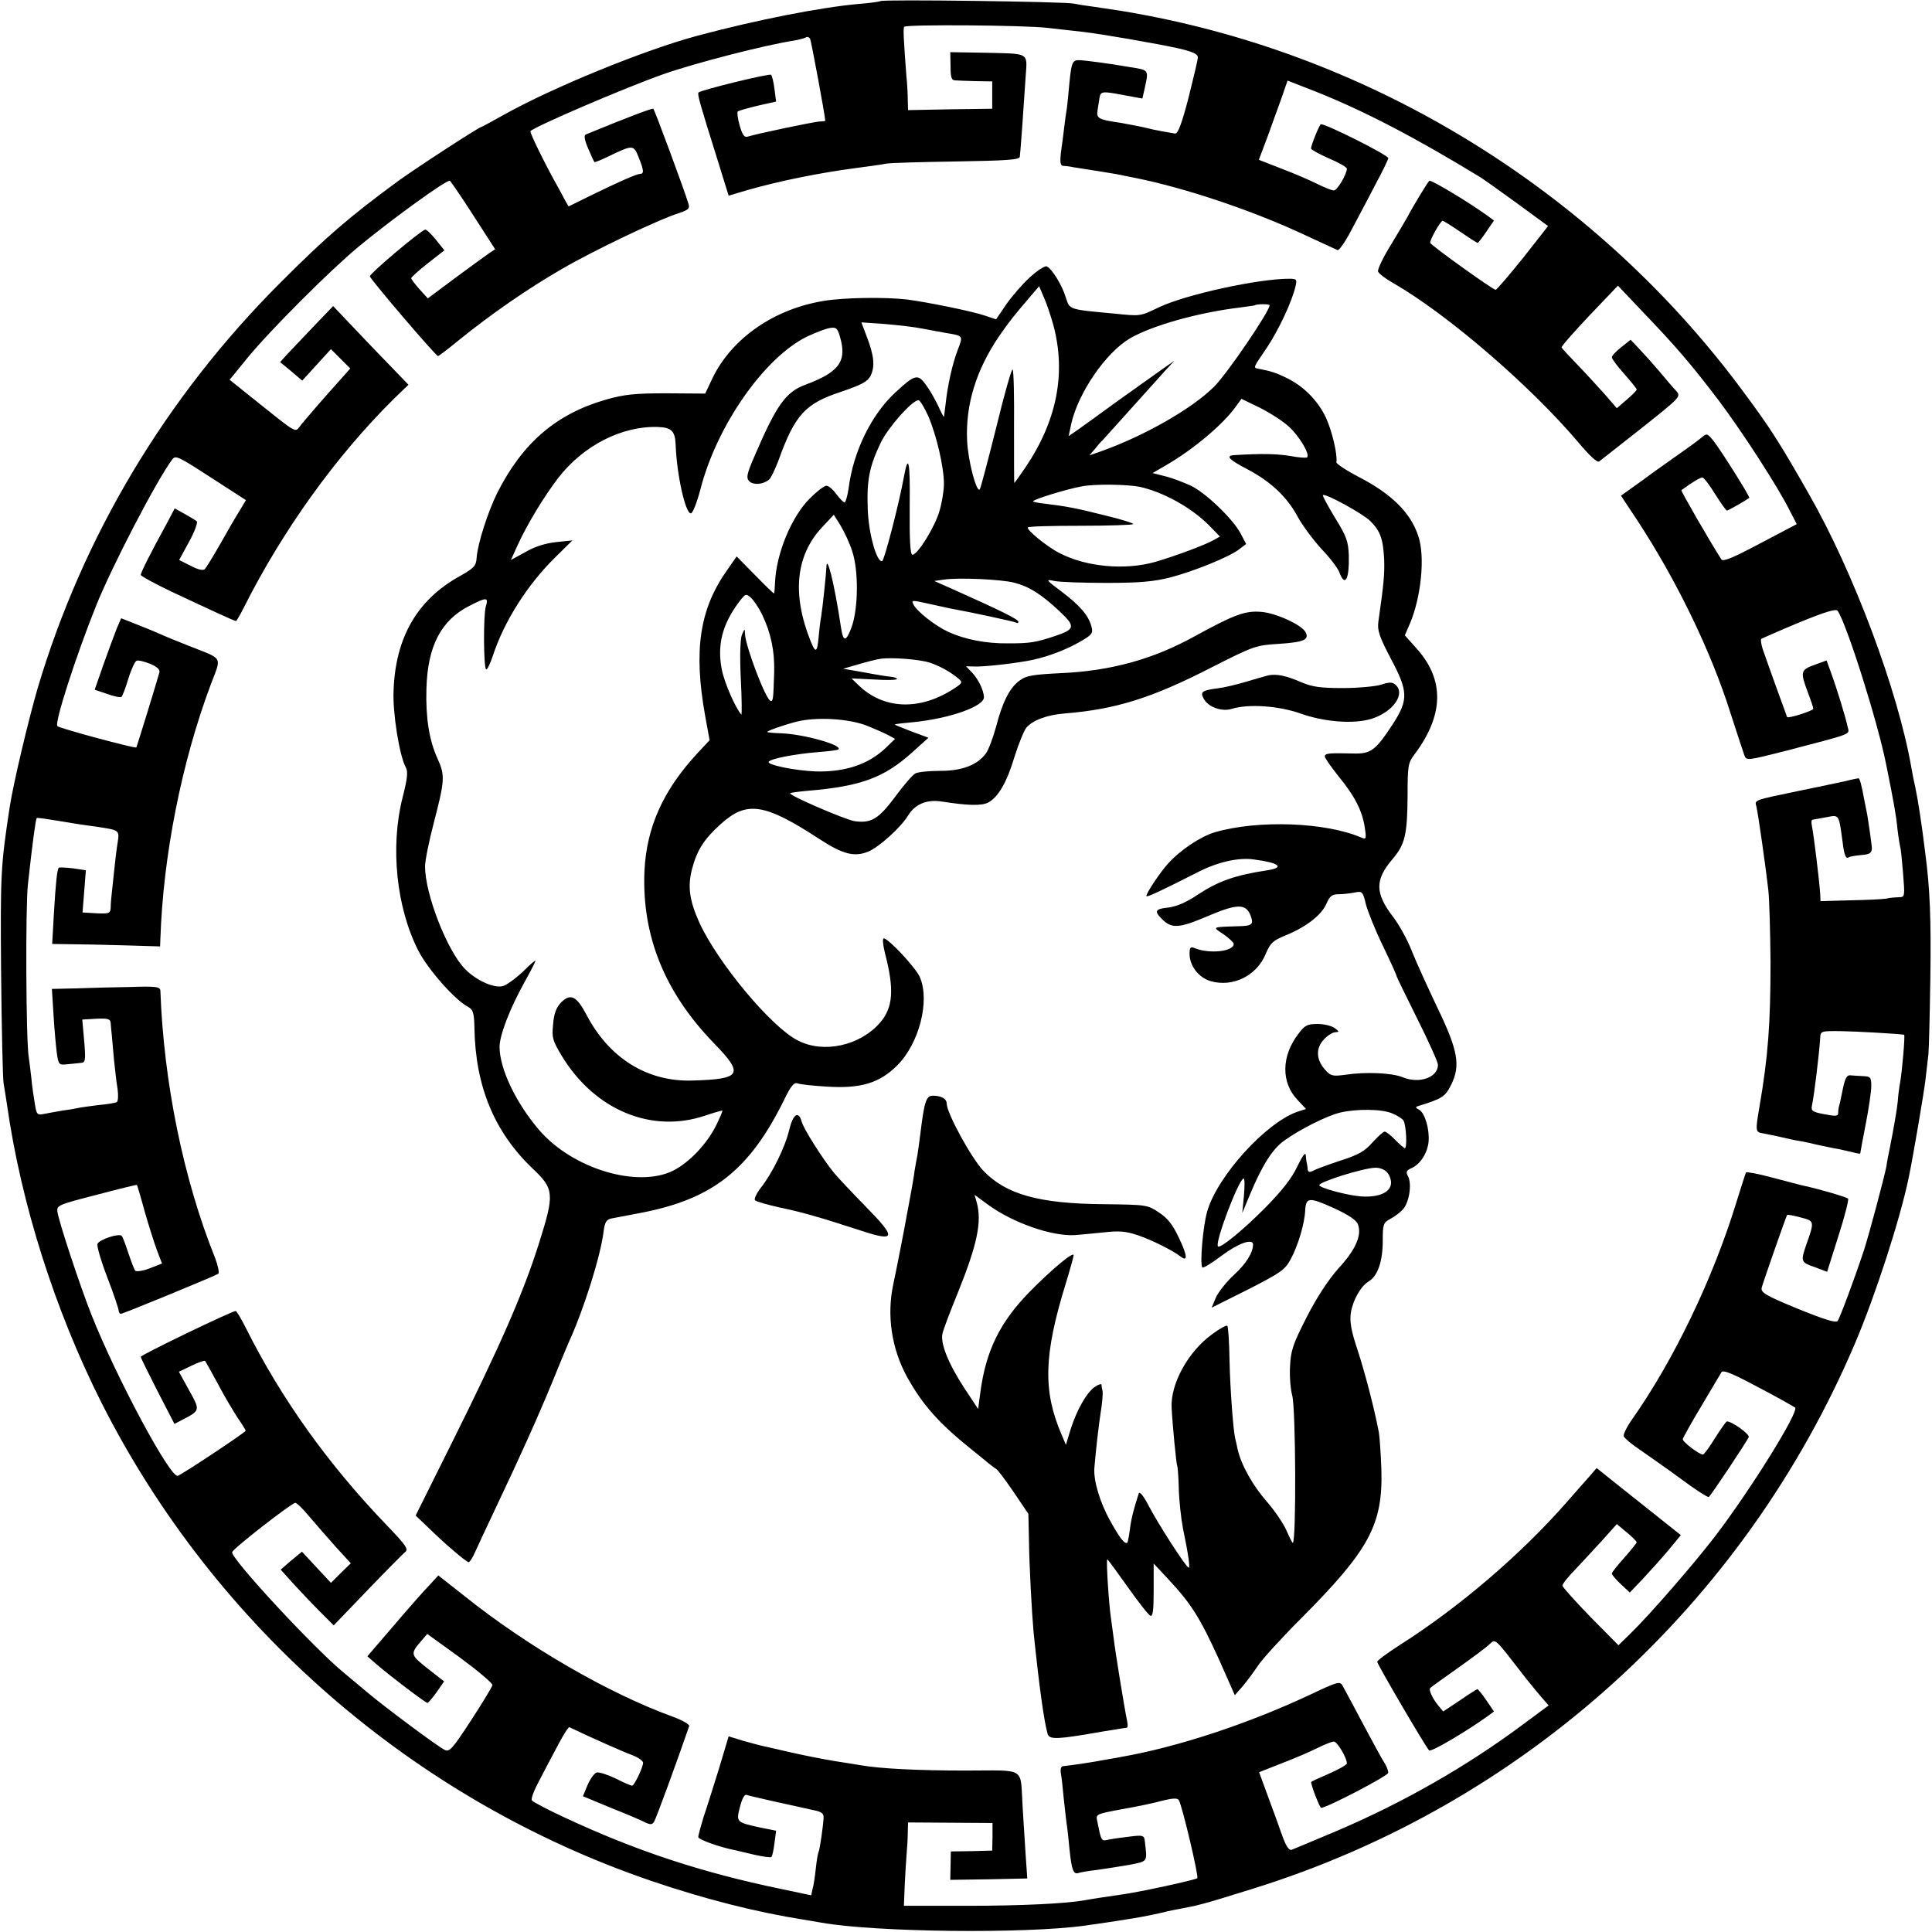
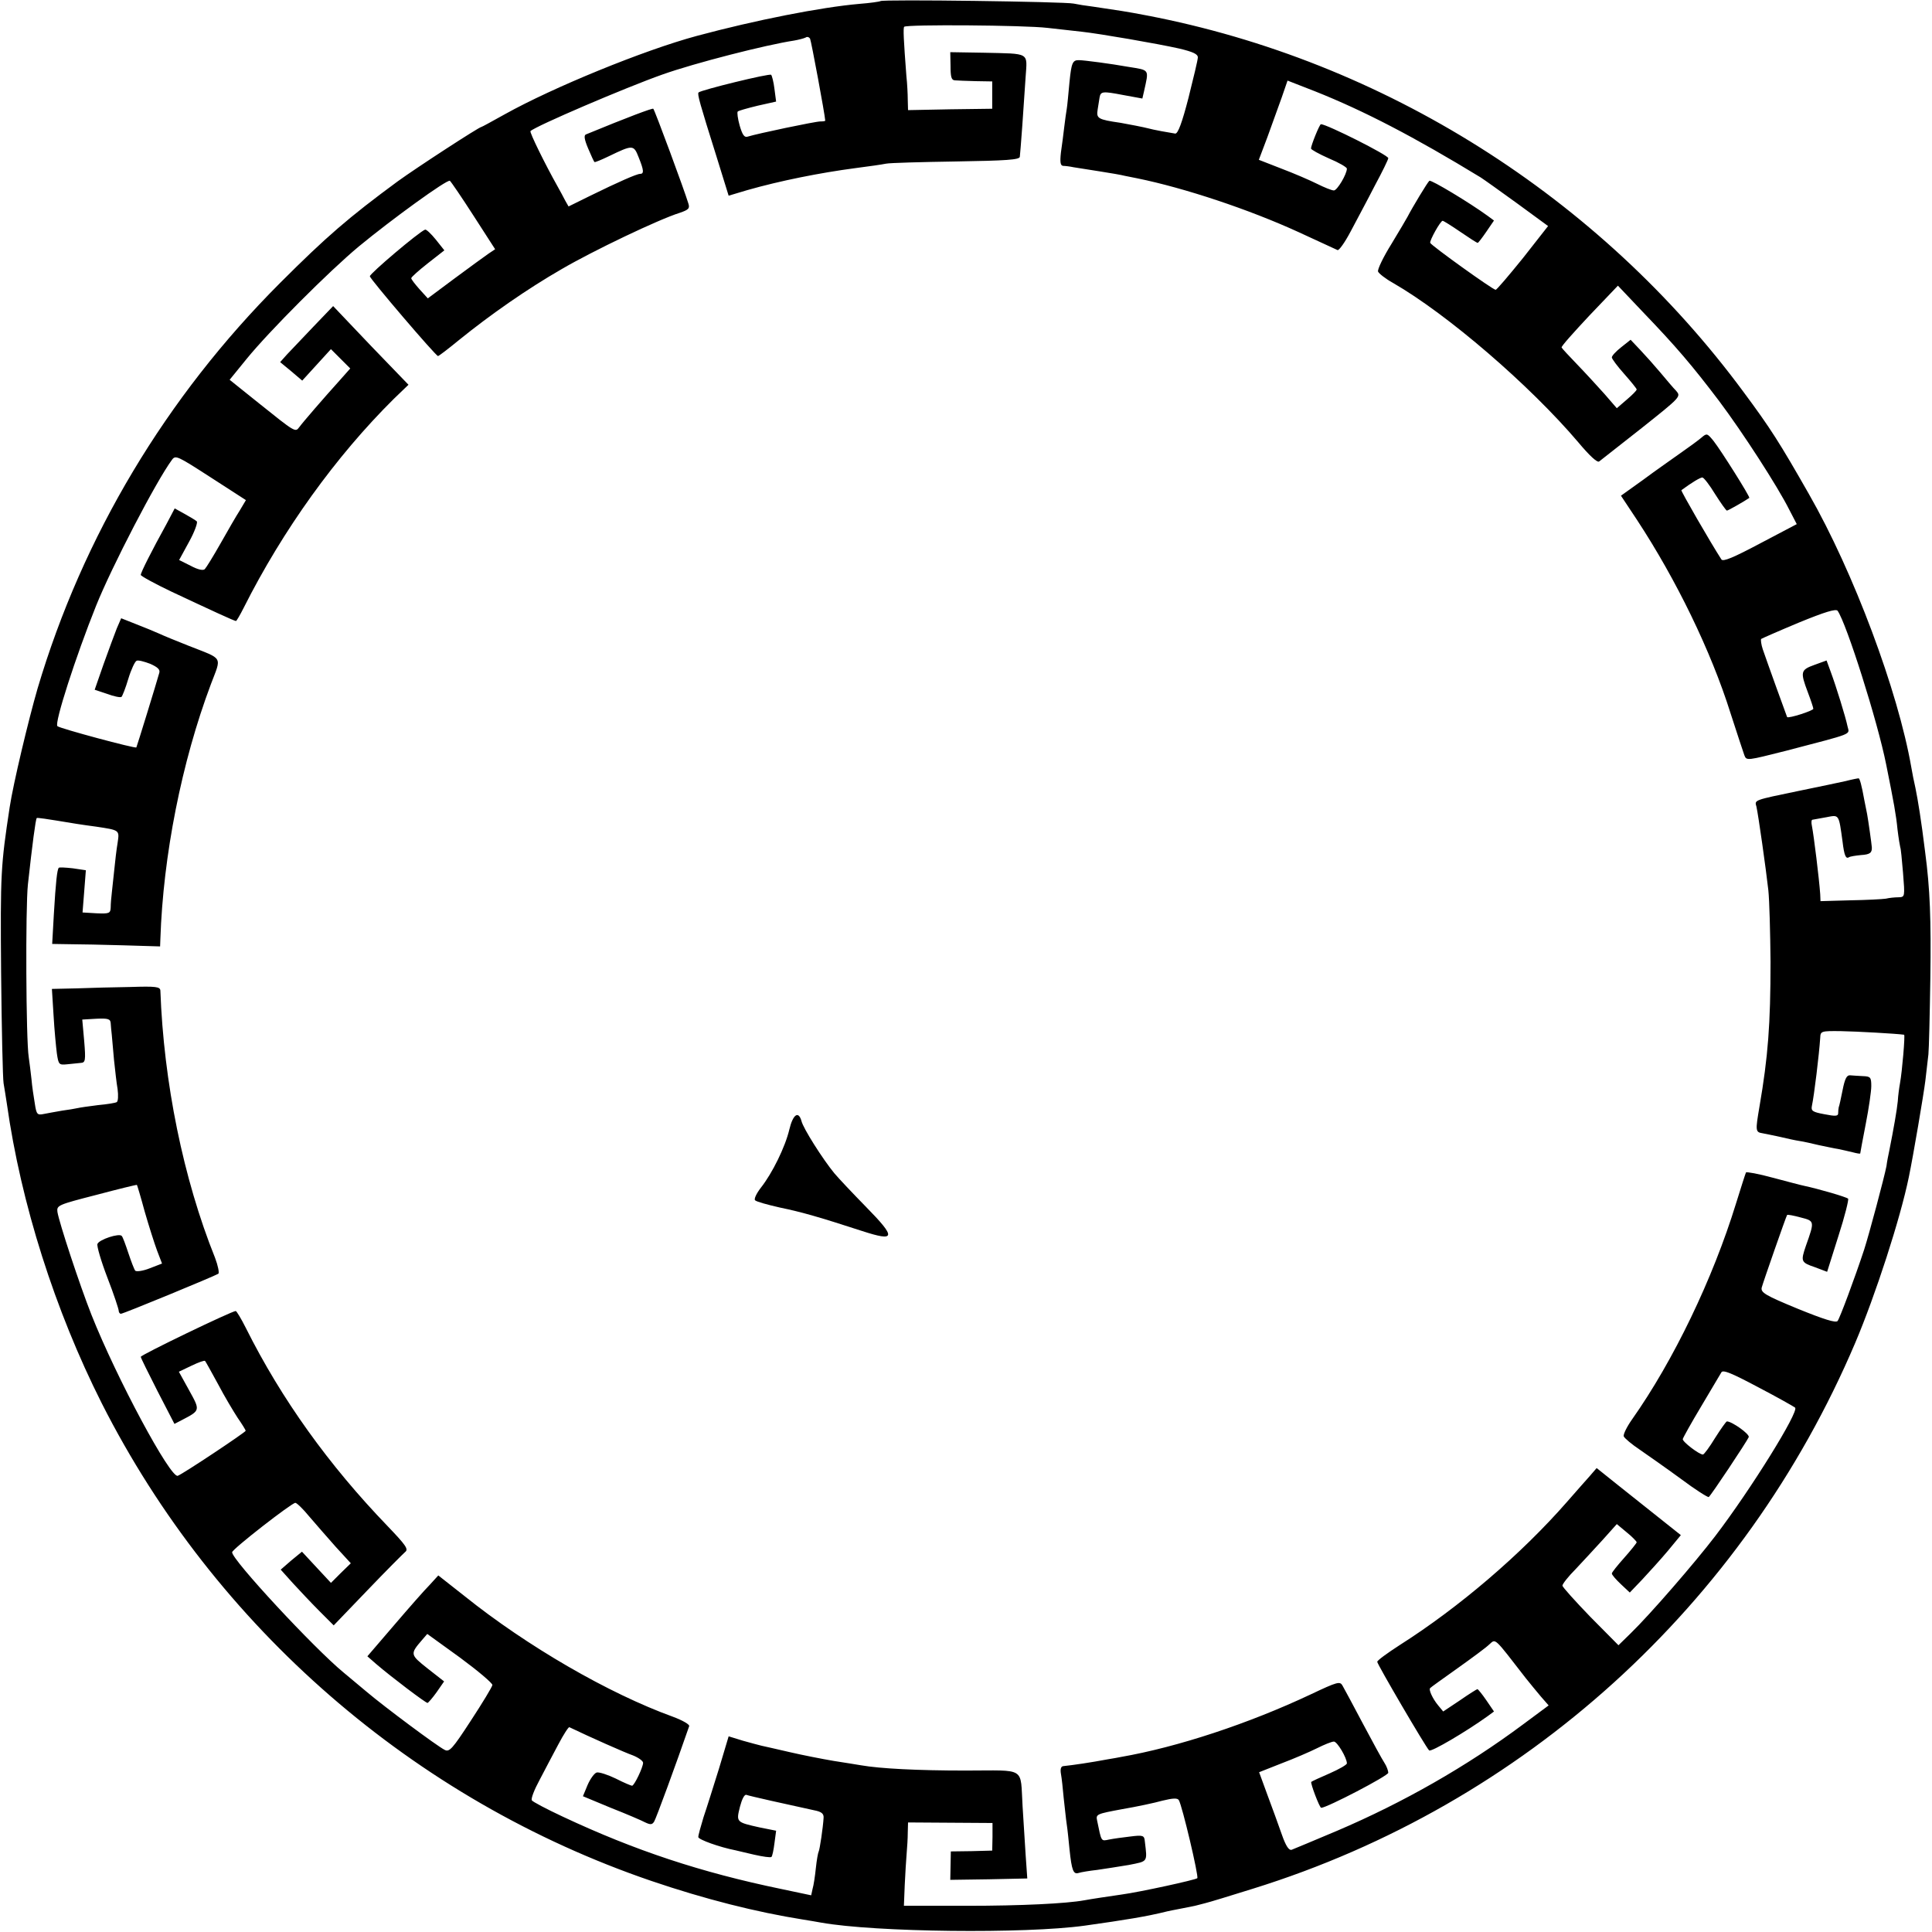
<svg xmlns="http://www.w3.org/2000/svg" version="1.0" width="700pt" height="700pt" viewBox="0 0 700 700" preserveAspectRatio="xMidYMid meet">
  <g transform="translate(0,700) scale(0.1,-0.1)" fill="#000000" stroke="none">
    <path d="M3190 6996 c-3 -2 -37 -7 -76 -10 -139 -12 -377 -59 -589 -116 -193 -52 -522 -187 -696 -284 -45 -25 -83 -46 -85 -46 -8 0 -234 -147 -303 -197 -178 -131 -259 -201 -426 -368 -413 -413 -715 -917 -879 -1470 -33 -114 -88 -344 -101 -430 -32 -211 -34 -238 -31 -600 2 -203 6 -383 9 -400 3 -16 8 -50 12 -75 51 -361 174 -748 344 -1085 411 -811 1130 -1436 1991 -1730 194 -66 380 -113 550 -140 19 -3 49 -8 65 -11 197 -35 738 -41 955 -11 149 21 224 33 300 52 3 1 25 5 50 10 25 5 47 9 50 10 3 1 19 5 35 9 17 4 95 28 175 53 981 305 1778 1027 2182 1978 73 172 163 449 194 600 16 77 54 301 60 350 4 33 9 76 11 95 2 19 5 143 7 275 3 214 -1 324 -19 459 -14 114 -26 187 -35 231 -5 22 -12 56 -15 75 -48 276 -209 707 -371 990 -106 186 -139 238 -237 370 -522 707 -1304 1200 -2162 1364 -78 15 -101 18 -195 32 -25 3 -56 8 -70 11 -31 7 -694 16 -700 9z m605 -97 c44 -5 100 -11 125 -14 64 -7 273 -43 353 -61 50 -12 67 -20 67 -32 0 -9 -16 -75 -34 -147 -23 -89 -38 -130 -48 -129 -20 3 -81 14 -98 19 -15 4 -71 15 -100 20 -83 12 -88 16 -83 48 3 18 6 37 7 44 4 22 11 23 84 9 l71 -13 6 26 c18 82 22 76 -58 89 -61 11 -160 24 -177 24 -24 1 -28 -10 -35 -79 -4 -43 -8 -87 -10 -98 -2 -11 -6 -40 -9 -65 -3 -25 -8 -66 -12 -92 -4 -36 -2 -48 8 -49 7 0 24 -2 38 -5 14 -2 57 -9 95 -15 39 -6 79 -13 90 -16 11 -2 31 -6 45 -9 172 -35 406 -113 585 -195 72 -33 135 -62 141 -65 5 -3 27 28 48 68 21 40 61 114 87 165 27 50 49 95 49 100 0 11 -223 123 -244 123 -5 0 -36 -77 -36 -88 0 -4 29 -20 65 -36 36 -15 65 -32 65 -37 0 -20 -35 -79 -47 -79 -8 0 -35 11 -61 24 -26 13 -84 38 -129 55 l-82 32 31 82 c16 45 40 110 52 144 l21 61 100 -39 c176 -70 359 -165 600 -312 11 -7 70 -49 132 -94 l112 -82 -91 -116 c-51 -63 -95 -115 -99 -115 -10 0 -233 160 -237 170 -3 8 37 80 45 80 3 0 32 -18 64 -40 32 -22 60 -40 63 -40 2 0 16 18 31 40 l28 41 -23 17 c-66 48 -204 131 -211 127 -6 -4 -62 -97 -79 -130 -3 -6 -29 -50 -58 -98 -30 -48 -52 -94 -49 -101 3 -7 27 -26 54 -41 198 -114 496 -371 671 -577 41 -49 69 -75 76 -70 6 5 75 59 154 121 142 113 143 114 125 135 -11 11 -36 41 -57 66 -21 25 -54 62 -73 82 l-35 37 -34 -27 c-19 -15 -34 -31 -34 -37 0 -5 20 -32 45 -60 24 -27 45 -53 45 -56 0 -4 -16 -20 -36 -37 l-36 -31 -45 52 c-26 29 -70 77 -99 107 -29 30 -55 58 -56 61 -2 4 44 55 100 115 l104 109 91 -96 c121 -126 177 -192 275 -321 87 -116 213 -311 255 -395 l27 -52 -133 -70 c-96 -51 -134 -67 -140 -58 -40 62 -148 249 -145 251 38 28 68 46 76 46 5 0 26 -27 46 -60 21 -33 40 -60 43 -60 4 0 64 34 81 46 4 3 -103 173 -130 207 -23 28 -24 28 -45 10 -12 -10 -46 -35 -75 -55 -29 -21 -90 -63 -134 -96 l-81 -58 59 -89 c141 -215 267 -473 338 -699 23 -72 46 -140 50 -152 8 -21 9 -20 152 16 248 65 229 57 222 88 -7 34 -41 144 -61 198 l-15 41 -44 -16 c-50 -18 -52 -25 -24 -99 11 -29 20 -56 20 -60 0 -7 -90 -36 -95 -30 -2 4 -73 201 -88 245 -6 18 -8 35 -6 38 3 2 64 29 136 59 95 39 135 51 141 43 32 -45 145 -401 176 -557 28 -139 36 -183 41 -235 4 -33 9 -62 10 -65 2 -3 6 -44 10 -92 7 -88 7 -88 -16 -89 -13 0 -34 -2 -46 -5 -13 -2 -71 -5 -130 -6 l-107 -3 -1 25 c-4 57 -23 211 -30 247 -3 13 -2 23 2 23 5 1 27 5 50 9 47 9 45 13 59 -89 6 -50 12 -63 23 -56 4 3 24 6 44 8 32 2 40 8 39 28 -1 14 -13 98 -17 120 -3 14 -7 36 -10 50 -10 56 -17 80 -21 80 -3 0 -24 -4 -47 -10 -23 -5 -98 -21 -167 -35 -169 -35 -163 -33 -156 -58 7 -32 34 -222 43 -302 4 -38 7 -155 8 -260 0 -225 -9 -344 -40 -524 -15 -88 -15 -93 11 -97 9 -2 37 -7 63 -13 25 -6 57 -13 71 -15 14 -2 45 -9 70 -15 25 -5 56 -12 70 -14 14 -3 37 -8 53 -12 15 -4 27 -6 27 -4 0 2 9 50 20 107 11 56 20 118 20 137 0 32 -3 35 -30 36 -16 1 -38 2 -47 3 -12 1 -19 -13 -27 -54 -6 -30 -12 -58 -14 -62 -1 -5 -2 -14 -2 -22 0 -10 -10 -11 -50 -3 -43 8 -49 12 -45 31 8 37 26 185 30 246 1 24 3 25 76 24 57 -1 200 -9 228 -13 4 -1 -7 -132 -15 -176 -3 -16 -7 -46 -8 -65 -3 -31 -15 -100 -31 -180 -3 -14 -8 -38 -10 -55 -8 -41 -62 -244 -81 -303 -34 -103 -88 -248 -96 -258 -6 -8 -48 5 -144 44 -119 49 -135 59 -131 77 5 19 88 257 92 263 2 2 23 -2 49 -9 51 -13 51 -13 19 -103 -19 -56 -18 -60 32 -77 l45 -17 41 130 c23 71 38 132 35 135 -6 6 -105 35 -161 47 -11 2 -62 16 -112 29 -51 14 -95 22 -97 19 -2 -4 -18 -54 -36 -112 -84 -273 -226 -569 -377 -783 -19 -27 -32 -54 -30 -61 3 -7 29 -29 59 -49 29 -20 96 -67 148 -105 52 -39 98 -68 101 -66 8 5 138 201 145 217 4 11 -61 57 -79 57 -3 0 -22 -27 -43 -60 -20 -33 -40 -60 -44 -60 -14 0 -75 47 -73 56 1 5 31 59 67 119 36 61 69 116 73 123 6 10 39 -4 133 -54 69 -36 129 -70 134 -74 15 -14 -160 -296 -289 -465 -74 -97 -236 -284 -307 -353 l-44 -43 -102 103 c-55 57 -101 108 -101 113 0 6 21 33 48 60 26 28 70 75 98 106 l51 57 36 -30 c20 -16 36 -33 36 -36 -1 -4 -21 -29 -45 -56 -25 -28 -45 -53 -45 -57 0 -5 15 -22 33 -39 l32 -30 45 47 c25 27 67 73 93 104 l47 57 -127 101 c-71 56 -139 111 -153 122 l-25 20 -25 -29 c-14 -15 -50 -57 -82 -93 -167 -191 -392 -383 -606 -519 -45 -29 -82 -56 -82 -61 0 -9 175 -308 188 -321 7 -7 134 68 212 124 l23 17 -28 41 c-15 22 -30 40 -32 40 -2 0 -31 -18 -64 -41 l-60 -40 -19 23 c-19 23 -35 57 -28 62 1 2 46 34 98 71 52 37 105 76 116 87 24 21 15 29 132 -122 15 -19 40 -49 55 -67 l28 -32 -93 -69 c-204 -152 -434 -283 -673 -385 -83 -35 -157 -66 -165 -69 -10 -3 -21 13 -36 56 -12 34 -35 98 -52 143 l-30 82 81 32 c45 17 103 42 129 55 26 13 53 24 61 24 12 0 47 -59 47 -79 0 -5 -28 -21 -62 -36 -35 -15 -65 -29 -67 -31 -4 -4 30 -94 36 -94 20 0 243 116 243 127 0 7 -6 24 -14 36 -8 12 -43 76 -78 142 -35 66 -68 128 -74 138 -9 16 -18 14 -115 -32 -225 -106 -482 -191 -689 -227 -8 -2 -28 -5 -45 -8 -64 -12 -125 -21 -163 -25 -8 -1 -11 -11 -8 -28 3 -16 7 -55 10 -88 4 -33 8 -76 11 -95 3 -19 7 -60 10 -90 8 -77 14 -92 33 -86 9 3 40 8 67 11 28 4 79 12 115 18 70 14 67 9 58 85 -2 22 -6 24 -53 18 -27 -3 -62 -8 -77 -11 -29 -6 -27 -9 -43 69 -5 23 -1 24 90 41 53 9 119 23 147 31 37 9 54 10 59 2 12 -19 73 -277 67 -283 -6 -6 -207 -50 -273 -59 -49 -7 -115 -17 -136 -21 -65 -12 -230 -20 -424 -20 l-230 0 3 75 c2 41 5 93 7 115 2 22 4 56 4 76 l1 36 153 -1 153 -1 0 -50 -1 -50 -75 -2 -75 -1 -1 -52 -1 -51 139 2 140 3 -6 86 c-3 47 -8 126 -11 175 -9 146 16 130 -207 130 -174 0 -309 7 -378 19 -14 2 -59 10 -100 16 -41 7 -113 21 -160 32 -47 11 -92 21 -101 23 -8 2 -39 10 -67 18 l-52 16 -35 -117 c-20 -64 -45 -144 -56 -176 -10 -33 -19 -65 -19 -72 0 -9 78 -37 135 -48 6 -2 36 -8 68 -16 31 -7 59 -11 62 -8 3 2 8 25 11 50 l6 45 -60 12 c-85 19 -85 19 -71 75 7 27 16 45 23 43 10 -4 149 -35 246 -56 26 -5 35 -12 34 -27 -2 -35 -14 -116 -18 -123 -2 -3 -7 -30 -10 -59 -3 -29 -8 -63 -12 -76 l-5 -23 -109 23 c-290 60 -529 139 -791 262 -58 27 -109 54 -112 59 -4 6 9 39 28 74 18 35 49 93 68 129 19 36 37 64 40 62 75 -36 201 -92 230 -102 20 -8 37 -20 37 -27 0 -16 -32 -83 -40 -83 -3 0 -30 11 -59 26 -29 14 -60 24 -69 22 -8 -2 -23 -22 -33 -45 l-17 -41 101 -42 c56 -22 112 -46 125 -53 19 -9 25 -8 32 3 7 11 79 207 127 346 2 6 -24 21 -59 34 -232 84 -528 255 -756 438 l-94 74 -31 -34 c-18 -18 -76 -84 -129 -146 l-97 -113 32 -28 c56 -48 179 -141 186 -141 3 1 18 18 33 39 l27 39 -60 47 c-63 50 -64 52 -20 103 l19 22 119 -86 c65 -48 117 -92 117 -99 -1 -7 -36 -65 -78 -129 -67 -103 -78 -115 -95 -106 -28 14 -217 155 -281 209 -30 25 -68 57 -85 71 -106 87 -406 410 -404 436 0 11 216 179 229 179 5 0 28 -22 50 -49 23 -27 66 -76 96 -110 l55 -60 -36 -35 -36 -36 -53 57 -52 56 -39 -32 -38 -33 44 -49 c24 -26 67 -72 96 -101 l52 -52 122 127 c67 70 129 132 137 139 13 10 2 25 -65 95 -211 219 -383 458 -512 716 -17 34 -34 62 -37 62 -14 0 -344 -159 -344 -166 0 -4 28 -60 61 -125 l61 -118 27 14 c67 35 67 34 26 108 l-37 67 46 22 c25 12 47 20 49 17 2 -2 23 -40 47 -84 23 -44 56 -99 71 -122 16 -23 29 -44 29 -47 0 -5 -225 -155 -246 -163 -26 -10 -221 352 -313 584 -43 109 -117 334 -123 372 -3 24 2 26 142 62 79 21 145 37 146 36 1 -1 14 -44 28 -96 15 -52 35 -115 45 -142 l18 -47 -44 -17 c-25 -10 -48 -13 -53 -9 -4 5 -15 34 -25 64 -10 30 -20 58 -24 62 -9 11 -82 -13 -88 -29 -3 -7 13 -62 36 -122 23 -59 41 -114 41 -120 0 -6 4 -11 8 -11 9 0 336 135 353 145 4 3 -1 29 -12 58 -115 286 -186 636 -198 968 -1 14 -16 16 -109 13 -59 -1 -147 -3 -195 -5 l-89 -2 6 -96 c3 -53 9 -115 12 -138 6 -41 8 -42 38 -39 17 2 39 4 49 5 16 1 18 8 12 79 l-7 78 51 3 c43 2 51 -1 52 -16 1 -10 2 -29 4 -43 1 -14 5 -54 8 -90 4 -36 9 -84 13 -106 3 -23 2 -44 -3 -47 -4 -3 -35 -8 -68 -11 -33 -4 -67 -9 -75 -11 -8 -2 -33 -6 -55 -9 -22 -4 -52 -9 -66 -12 -24 -5 -27 -2 -33 38 -4 24 -10 63 -12 88 -3 25 -7 61 -10 80 -10 61 -12 542 -3 625 16 146 28 237 32 241 2 2 24 -1 145 -21 17 -3 49 -7 70 -10 86 -13 85 -12 78 -59 -4 -23 -9 -67 -12 -97 -3 -30 -7 -67 -9 -84 -2 -16 -4 -40 -4 -53 -1 -21 -5 -23 -51 -21 l-51 3 6 76 6 77 -47 7 c-26 3 -49 4 -51 2 -6 -6 -11 -50 -18 -169 l-6 -107 63 -1 c35 0 123 -2 195 -4 l133 -4 1 27 c10 302 77 641 183 923 39 103 47 89 -80 139 -43 17 -92 37 -109 45 -16 7 -54 23 -83 34 l-53 21 -16 -37 c-8 -21 -30 -79 -48 -130 l-32 -92 45 -15 c24 -9 48 -14 52 -11 3 2 15 32 25 66 10 33 24 63 30 65 6 3 28 -3 49 -11 27 -12 37 -21 33 -33 -9 -33 -81 -267 -83 -270 -3 -5 -278 69 -286 77 -12 10 67 254 140 436 57 142 218 452 275 529 13 18 20 14 141 -64 l127 -82 -22 -37 c-13 -20 -44 -74 -70 -120 -26 -46 -52 -88 -57 -93 -6 -6 -25 -2 -51 12 l-42 21 36 66 c20 36 32 70 28 74 -4 4 -24 16 -44 27 l-36 20 -30 -57 c-53 -96 -93 -175 -93 -184 0 -4 51 -32 112 -61 145 -68 227 -106 233 -106 2 0 15 22 28 48 142 282 334 549 544 757 l53 51 -137 142 -136 143 -71 -74 c-39 -41 -82 -86 -96 -101 l-25 -28 40 -33 40 -34 52 57 52 57 35 -35 35 -35 -39 -44 c-56 -62 -133 -151 -146 -169 -14 -19 -15 -18 -146 87 l-106 85 61 75 c82 101 301 320 407 408 120 99 320 244 330 238 4 -3 43 -60 86 -127 l78 -121 -24 -16 c-13 -9 -68 -49 -122 -89 l-98 -73 -30 33 c-16 18 -30 36 -30 40 0 4 27 28 60 54 l60 47 -31 39 c-17 21 -35 38 -39 36 -23 -9 -200 -159 -200 -169 0 -9 239 -289 247 -289 3 0 37 26 76 58 115 93 247 185 372 257 113 66 351 180 428 204 32 11 37 16 31 34 -14 47 -122 339 -127 343 -3 3 -91 -30 -244 -93 -8 -3 -6 -18 8 -51 11 -26 21 -48 23 -49 1 -2 25 8 52 21 87 42 90 42 108 -4 19 -47 20 -60 5 -60 -12 0 -78 -29 -182 -80 l-77 -38 -12 21 c-6 12 -19 36 -28 52 -45 80 -102 196 -98 200 18 18 345 158 478 205 118 42 377 108 477 123 17 3 36 8 42 11 5 4 12 2 16 -4 4 -7 54 -276 55 -297 0 -2 -8 -3 -18 -3 -18 0 -228 -44 -263 -55 -12 -4 -19 6 -29 40 -7 25 -10 48 -7 51 3 3 35 12 72 21 l67 15 -6 46 c-3 25 -9 48 -12 51 -5 6 -254 -55 -263 -64 -5 -6 4 -38 65 -232 l44 -142 67 20 c119 34 264 63 393 80 47 6 96 13 110 16 14 3 128 6 254 8 181 3 230 6 231 17 1 7 5 58 9 113 4 55 9 134 12 176 6 91 18 84 -152 88 l-121 2 1 -50 c0 -39 3 -51 15 -52 9 -1 43 -2 76 -3 l60 -1 0 -49 0 -50 -152 -2 -153 -3 -1 37 c0 20 -2 60 -5 87 -10 131 -12 173 -8 178 9 9 434 6 519 -4z" />
-     <path d="M3730 5994 c-27 -25 -65 -69 -85 -98 l-36 -53 -39 13 c-45 16 -214 50 -285 59 -80 9 -226 7 -299 -5 -180 -29 -333 -134 -404 -279 l-27 -57 -140 1 c-116 0 -153 -4 -220 -23 -180 -52 -301 -156 -393 -337 -34 -69 -71 -183 -75 -235 -2 -31 -9 -38 -62 -68 -153 -85 -232 -221 -239 -413 -4 -81 21 -236 44 -279 9 -16 6 -41 -11 -108 -46 -180 -23 -401 57 -557 35 -68 133 -179 180 -203 18 -10 22 -21 23 -79 4 -211 73 -376 212 -508 77 -73 78 -91 23 -266 -57 -182 -142 -376 -322 -737 l-126 -253 45 -43 c62 -61 139 -126 147 -126 4 0 15 17 24 38 9 20 41 89 71 152 92 194 153 329 207 460 28 69 55 134 60 145 55 120 115 310 127 403 4 33 10 43 27 47 11 2 59 11 105 20 263 50 396 155 522 410 24 50 36 64 48 60 9 -4 57 -9 107 -12 123 -8 191 13 255 77 79 79 119 233 82 319 -14 34 -114 141 -131 141 -5 0 -3 -23 4 -52 35 -133 30 -199 -18 -254 -73 -83 -204 -112 -297 -64 -96 48 -290 281 -357 427 -36 80 -43 130 -27 193 18 69 43 109 104 164 95 86 159 76 361 -56 83 -54 125 -64 175 -43 39 17 116 86 143 130 26 42 68 59 121 51 96 -15 145 -16 169 -4 37 20 68 73 96 167 15 47 34 94 43 105 24 27 75 46 139 51 185 15 316 56 532 167 152 77 160 80 241 85 93 6 114 15 99 43 -14 26 -107 69 -160 73 -59 5 -98 -10 -239 -87 -151 -84 -305 -127 -488 -135 -101 -5 -126 -9 -149 -27 -36 -26 -62 -78 -85 -167 -11 -40 -27 -83 -37 -97 -31 -42 -86 -63 -166 -63 -39 0 -79 -4 -89 -9 -10 -5 -43 -43 -73 -84 -61 -82 -88 -98 -149 -89 -37 7 -239 94 -232 101 2 2 31 6 65 9 191 16 275 47 377 139 l59 53 -62 23 c-34 13 -61 24 -60 25 2 2 30 5 63 8 135 13 263 58 260 92 -2 27 -20 62 -41 86 l-24 25 30 -1 c30 -1 122 8 190 20 60 10 133 36 188 67 48 27 53 33 47 56 -10 41 -41 77 -108 128 -59 44 -60 46 -27 39 19 -4 105 -7 190 -7 120 0 172 5 231 20 87 23 213 74 249 102 l25 19 -20 38 c-28 53 -126 147 -180 173 -26 12 -67 28 -92 34 l-47 12 50 29 c98 57 204 146 251 211 l21 29 66 -32 c36 -18 83 -48 105 -68 38 -34 78 -101 67 -112 -2 -3 -31 -1 -62 5 -50 8 -102 9 -202 3 -33 -2 -20 -16 49 -52 85 -45 143 -101 180 -170 18 -33 57 -85 86 -117 30 -31 59 -69 65 -84 21 -57 37 -29 35 59 -2 52 -8 69 -50 137 -26 43 -46 80 -44 82 8 8 145 -67 172 -94 36 -36 46 -64 50 -137 2 -53 -1 -89 -21 -228 -4 -31 3 -53 46 -135 62 -116 63 -148 8 -233 -64 -98 -80 -111 -146 -109 -87 2 -102 1 -102 -11 0 -5 23 -38 50 -72 60 -73 86 -126 95 -186 6 -40 5 -43 -12 -36 -128 56 -374 65 -530 20 -52 -15 -127 -65 -171 -114 -30 -33 -83 -113 -78 -118 3 -4 54 20 194 91 66 33 141 50 195 42 92 -12 113 -29 50 -39 -119 -18 -180 -40 -254 -89 -40 -27 -75 -42 -105 -46 -49 -5 -53 -13 -24 -42 35 -35 61 -34 164 10 108 46 140 47 157 3 12 -33 7 -38 -49 -39 -92 -3 -90 -2 -49 -29 20 -14 37 -30 37 -35 0 -28 -90 -37 -142 -15 -15 6 -18 2 -18 -21 0 -44 34 -87 77 -99 80 -23 167 20 199 99 17 40 26 48 72 67 74 30 131 74 148 115 12 27 20 34 43 34 16 0 42 3 58 6 29 6 31 4 42 -43 7 -26 34 -94 62 -151 27 -56 49 -105 49 -108 0 -3 34 -73 75 -155 41 -82 75 -157 75 -167 0 -46 -68 -70 -128 -45 -39 16 -135 20 -207 9 -45 -6 -53 -5 -72 16 -34 36 -37 79 -7 111 13 15 33 27 42 27 15 1 15 2 -2 15 -11 8 -39 15 -62 15 -37 0 -47 -5 -69 -35 -63 -81 -64 -178 -3 -241 l30 -32 -31 -10 c-115 -40 -290 -233 -327 -361 -15 -51 -27 -187 -18 -203 3 -4 34 15 71 43 60 45 113 63 113 40 0 -30 -26 -71 -70 -111 -27 -25 -56 -62 -65 -82 l-15 -36 132 66 c117 60 134 71 154 109 27 49 51 130 53 178 3 47 14 48 101 9 55 -25 85 -45 90 -60 15 -39 -8 -92 -70 -159 -38 -43 -78 -104 -116 -178 -50 -98 -57 -120 -60 -178 -2 -37 2 -84 8 -105 13 -48 15 -534 2 -534 -2 0 -12 20 -23 45 -11 25 -42 71 -70 103 -53 61 -94 134 -107 192 -4 19 -8 37 -9 40 -7 31 -18 180 -20 277 -1 68 -5 126 -8 129 -3 4 -28 -10 -55 -30 -87 -63 -151 -179 -147 -266 3 -60 17 -205 20 -210 2 -3 5 -40 6 -83 1 -42 8 -107 15 -144 21 -101 26 -143 21 -143 -9 0 -111 159 -145 224 -18 35 -33 54 -36 45 -19 -59 -27 -90 -32 -129 -3 -25 -8 -47 -9 -49 -9 -8 -27 15 -61 76 -38 67 -62 147 -59 193 5 61 16 159 24 209 5 30 7 62 6 70 -2 9 -4 19 -4 24 -1 4 -11 1 -24 -8 -29 -19 -65 -82 -88 -154 l-17 -56 -16 38 c-68 158 -64 289 15 545 16 52 29 99 29 104 0 15 -78 -50 -158 -131 -109 -111 -160 -215 -180 -366 l-8 -60 -49 74 c-59 90 -89 165 -80 200 3 14 28 80 55 146 71 176 88 258 69 328 l-8 28 49 -36 c89 -65 230 -115 315 -110 22 2 70 6 106 10 52 6 78 4 120 -10 51 -17 129 -56 157 -78 26 -20 24 4 -6 67 -23 49 -41 72 -73 93 -42 28 -45 28 -203 30 -230 2 -350 35 -432 120 -43 44 -134 210 -134 245 0 17 -20 28 -50 28 -24 0 -31 -20 -45 -135 -4 -32 -9 -68 -11 -80 -2 -11 -7 -36 -10 -55 -2 -19 -9 -57 -14 -85 -5 -27 -11 -61 -14 -75 -7 -41 -34 -180 -49 -251 -25 -114 -7 -235 50 -339 56 -100 113 -165 231 -260 24 -19 53 -43 64 -52 11 -9 23 -18 27 -20 5 -2 33 -39 63 -83 l54 -80 2 -90 c1 -98 11 -276 17 -340 20 -194 38 -324 51 -368 7 -21 38 -19 197 9 45 7 85 14 89 14 4 0 5 10 2 23 -11 54 -44 257 -49 302 -4 28 -8 61 -10 74 -7 44 -18 211 -13 211 2 0 35 -45 74 -100 38 -54 75 -101 82 -104 9 -4 12 18 12 92 l0 97 56 -60 c81 -87 113 -139 180 -286 l58 -131 29 33 c16 19 40 52 55 74 14 22 84 99 155 170 249 250 298 341 292 542 -2 54 -6 114 -9 133 -16 84 -49 212 -77 298 -23 68 -29 103 -25 133 7 47 35 98 66 117 32 19 50 73 50 146 0 61 2 66 28 80 15 8 35 23 45 34 23 25 33 92 19 119 -9 17 -7 22 13 31 31 14 57 54 61 95 4 45 -13 104 -34 116 -14 8 -15 10 -2 14 84 26 96 33 117 75 36 71 26 126 -50 283 -35 74 -77 166 -92 204 -15 39 -45 93 -66 121 -68 88 -68 136 -3 212 45 53 53 88 54 231 0 104 2 117 23 145 109 144 112 272 10 386 l-43 48 19 44 c40 95 55 241 30 315 -27 84 -96 153 -216 215 -46 24 -82 48 -81 53 5 26 -16 115 -38 162 -29 61 -79 112 -139 142 -40 20 -59 26 -105 35 -20 4 -21 1 30 76 42 63 91 166 104 223 6 25 4 27 -24 27 -111 0 -373 -57 -470 -103 -71 -34 -66 -33 -165 -23 -164 15 -159 14 -173 57 -14 47 -51 106 -70 114 -7 2 -35 -16 -62 -41z m86 -170 c48 -177 13 -351 -103 -521 -20 -29 -37 -53 -38 -53 -1 0 -1 90 -1 200 1 111 -1 205 -5 211 -3 6 -30 -88 -59 -208 -30 -120 -57 -222 -60 -226 -12 -14 -43 105 -46 177 -6 130 33 256 116 378 39 56 51 71 115 146 l30 35 17 -40 c10 -22 25 -67 34 -99z m784 70 c0 -22 -155 -250 -202 -296 -81 -80 -253 -178 -411 -234 l-40 -14 19 22 c10 13 23 28 29 33 5 6 50 55 99 110 50 55 106 118 125 139 l36 39 -50 -35 c-27 -19 -99 -71 -160 -114 -60 -44 -124 -90 -141 -102 l-32 -22 9 43 c25 113 125 259 213 311 81 47 249 94 400 112 28 4 52 7 53 8 6 5 53 5 53 0z m-1256 -85 c28 -5 65 -12 81 -15 66 -11 65 -9 45 -62 -19 -49 -37 -129 -44 -197 -3 -22 -5 -42 -6 -45 0 -3 -10 15 -21 40 -12 25 -32 60 -46 78 -28 38 -39 35 -109 -30 -86 -79 -152 -213 -169 -345 -4 -29 -11 -53 -15 -53 -5 0 -18 14 -30 30 -12 17 -28 30 -36 30 -8 0 -35 -21 -60 -46 -67 -67 -122 -201 -126 -306 -1 -21 -2 -38 -4 -38 -2 0 -33 30 -69 67 l-66 67 -34 -49 c-100 -140 -123 -291 -80 -529 l16 -88 -44 -47 c-124 -134 -184 -267 -192 -426 -10 -234 72 -439 251 -624 111 -114 101 -131 -78 -136 -164 -5 -302 82 -384 240 -35 66 -57 77 -91 43 -17 -18 -26 -39 -29 -79 -5 -49 -2 -59 31 -114 119 -197 326 -283 520 -217 33 11 61 19 62 18 2 -1 -9 -26 -23 -55 -34 -67 -96 -132 -154 -162 -129 -65 -365 6 -486 146 -85 99 -144 223 -144 302 0 42 37 138 89 232 23 41 41 76 41 80 0 3 -21 -15 -47 -41 -27 -25 -59 -48 -72 -51 -33 -8 -98 22 -138 64 -65 69 -143 271 -143 370 0 20 14 90 31 155 41 158 42 174 14 236 -30 66 -43 147 -40 252 4 155 53 249 156 301 62 32 70 32 59 -3 -9 -33 -8 -217 1 -227 4 -3 14 18 24 47 41 126 125 259 229 361 l60 59 -58 -6 c-38 -4 -78 -16 -112 -36 l-53 -29 26 57 c34 74 94 173 146 241 91 117 230 188 360 184 51 -2 63 -15 65 -65 4 -107 35 -248 55 -248 7 0 22 39 35 88 59 230 231 476 385 552 34 16 73 31 87 32 22 3 26 -3 37 -46 19 -78 -11 -116 -129 -160 -71 -26 -105 -74 -184 -258 -29 -67 -31 -79 -19 -92 15 -14 49 -12 71 6 7 5 22 37 35 71 59 164 97 205 225 247 76 26 97 37 108 58 17 34 13 73 -13 141 l-20 53 86 -6 c47 -4 109 -11 137 -17z m19 -316 c30 -69 57 -185 57 -246 0 -24 -7 -68 -16 -98 -16 -57 -79 -159 -98 -159 -8 0 -11 52 -10 177 2 164 -5 193 -21 105 -17 -94 -71 -304 -79 -305 -20 -4 -49 100 -52 188 -4 106 6 155 47 241 28 57 114 154 137 154 5 0 21 -26 35 -57z m767 -257 c86 -19 190 -77 253 -142 l37 -38 -23 -13 c-32 -18 -142 -59 -212 -79 -109 -31 -250 -18 -346 32 -44 22 -120 84 -115 93 3 4 89 6 191 6 103 0 188 3 191 6 2 3 -45 18 -104 32 -104 26 -135 32 -216 42 -21 2 -40 6 -43 8 -5 6 125 46 178 55 46 9 166 7 209 -2z m-1043 -231 c24 -69 23 -204 0 -273 -21 -59 -32 -60 -40 -5 -24 160 -52 272 -53 215 -1 -23 -13 -140 -19 -177 -3 -16 -7 -49 -9 -73 -5 -57 -11 -60 -29 -15 -68 170 -54 310 41 412 l43 46 25 -40 c13 -22 32 -62 41 -90z m587 -116 c55 -14 100 -43 164 -103 60 -56 58 -66 -17 -91 -70 -23 -89 -26 -168 -26 -81 -1 -157 14 -218 42 -47 22 -111 72 -125 98 -9 17 -6 17 48 5 31 -7 68 -15 82 -18 83 -15 235 -48 242 -52 4 -3 8 -1 8 3 0 9 -61 39 -235 117 l-70 31 35 5 c53 8 207 1 254 -11z m-913 -115 c32 -67 46 -132 44 -209 -3 -98 -4 -105 -12 -105 -17 0 -92 198 -94 244 0 19 -1 19 -11 -4 -6 -16 -8 -76 -4 -159 4 -74 4 -133 2 -130 -21 23 -62 116 -71 164 -17 88 2 163 62 243 24 32 26 32 44 16 10 -9 28 -36 40 -60z m608 -175 c38 -13 74 -33 104 -58 16 -14 15 -16 -26 -42 -120 -74 -247 -68 -336 18 l-26 25 83 -4 c45 -3 82 -2 82 2 0 3 -10 7 -22 8 -13 1 -57 8 -98 16 l-75 13 55 16 c30 9 66 18 80 20 42 6 142 -2 179 -14z m-229 -228 c30 -12 66 -28 79 -35 l24 -13 -34 -33 c-63 -60 -148 -88 -254 -85 -76 3 -177 24 -170 35 7 11 93 28 179 35 39 3 72 7 74 10 15 15 -121 54 -205 58 -29 1 -53 3 -53 5 0 4 52 23 105 37 70 18 188 12 255 -14z m1904 -1405 c19 -8 37 -19 41 -26 10 -16 14 -100 5 -100 -3 0 -19 14 -35 30 -16 17 -33 30 -38 30 -5 0 -25 -18 -44 -39 -27 -31 -50 -45 -116 -66 -45 -15 -90 -31 -99 -37 -13 -6 -18 -5 -20 4 0 7 -2 18 -3 23 -2 6 -3 19 -4 30 -1 12 -12 -3 -30 -40 -20 -43 -54 -87 -116 -150 -78 -79 -164 -150 -172 -141 -13 12 76 246 93 246 4 0 4 -28 1 -62 l-6 -63 27 65 c45 108 82 167 126 198 57 41 155 90 202 101 60 14 151 13 188 -3z m-20 -212 c9 -8 16 -26 16 -39 0 -34 -42 -54 -107 -50 -48 3 -153 31 -153 41 0 12 160 62 202 63 15 1 34 -6 42 -15z" />
-     <path d="M4595 4553 c-11 -3 -47 -13 -80 -23 -33 -10 -79 -21 -103 -24 -57 -7 -64 -13 -51 -37 16 -31 66 -49 103 -37 59 18 169 11 247 -17 88 -31 192 -39 256 -20 80 24 128 92 88 125 -11 9 -22 9 -52 -1 -20 -6 -82 -12 -138 -12 -80 0 -110 4 -150 21 -55 24 -89 31 -120 25z" />
    <path d="M2860 2908 c-15 -64 -62 -159 -103 -211 -17 -22 -26 -42 -21 -46 5 -5 45 -16 89 -26 82 -17 144 -35 298 -85 123 -40 125 -25 14 88 -47 48 -98 102 -114 121 -42 51 -113 163 -119 189 -11 39 -31 24 -44 -30z" />
  </g>
</svg>